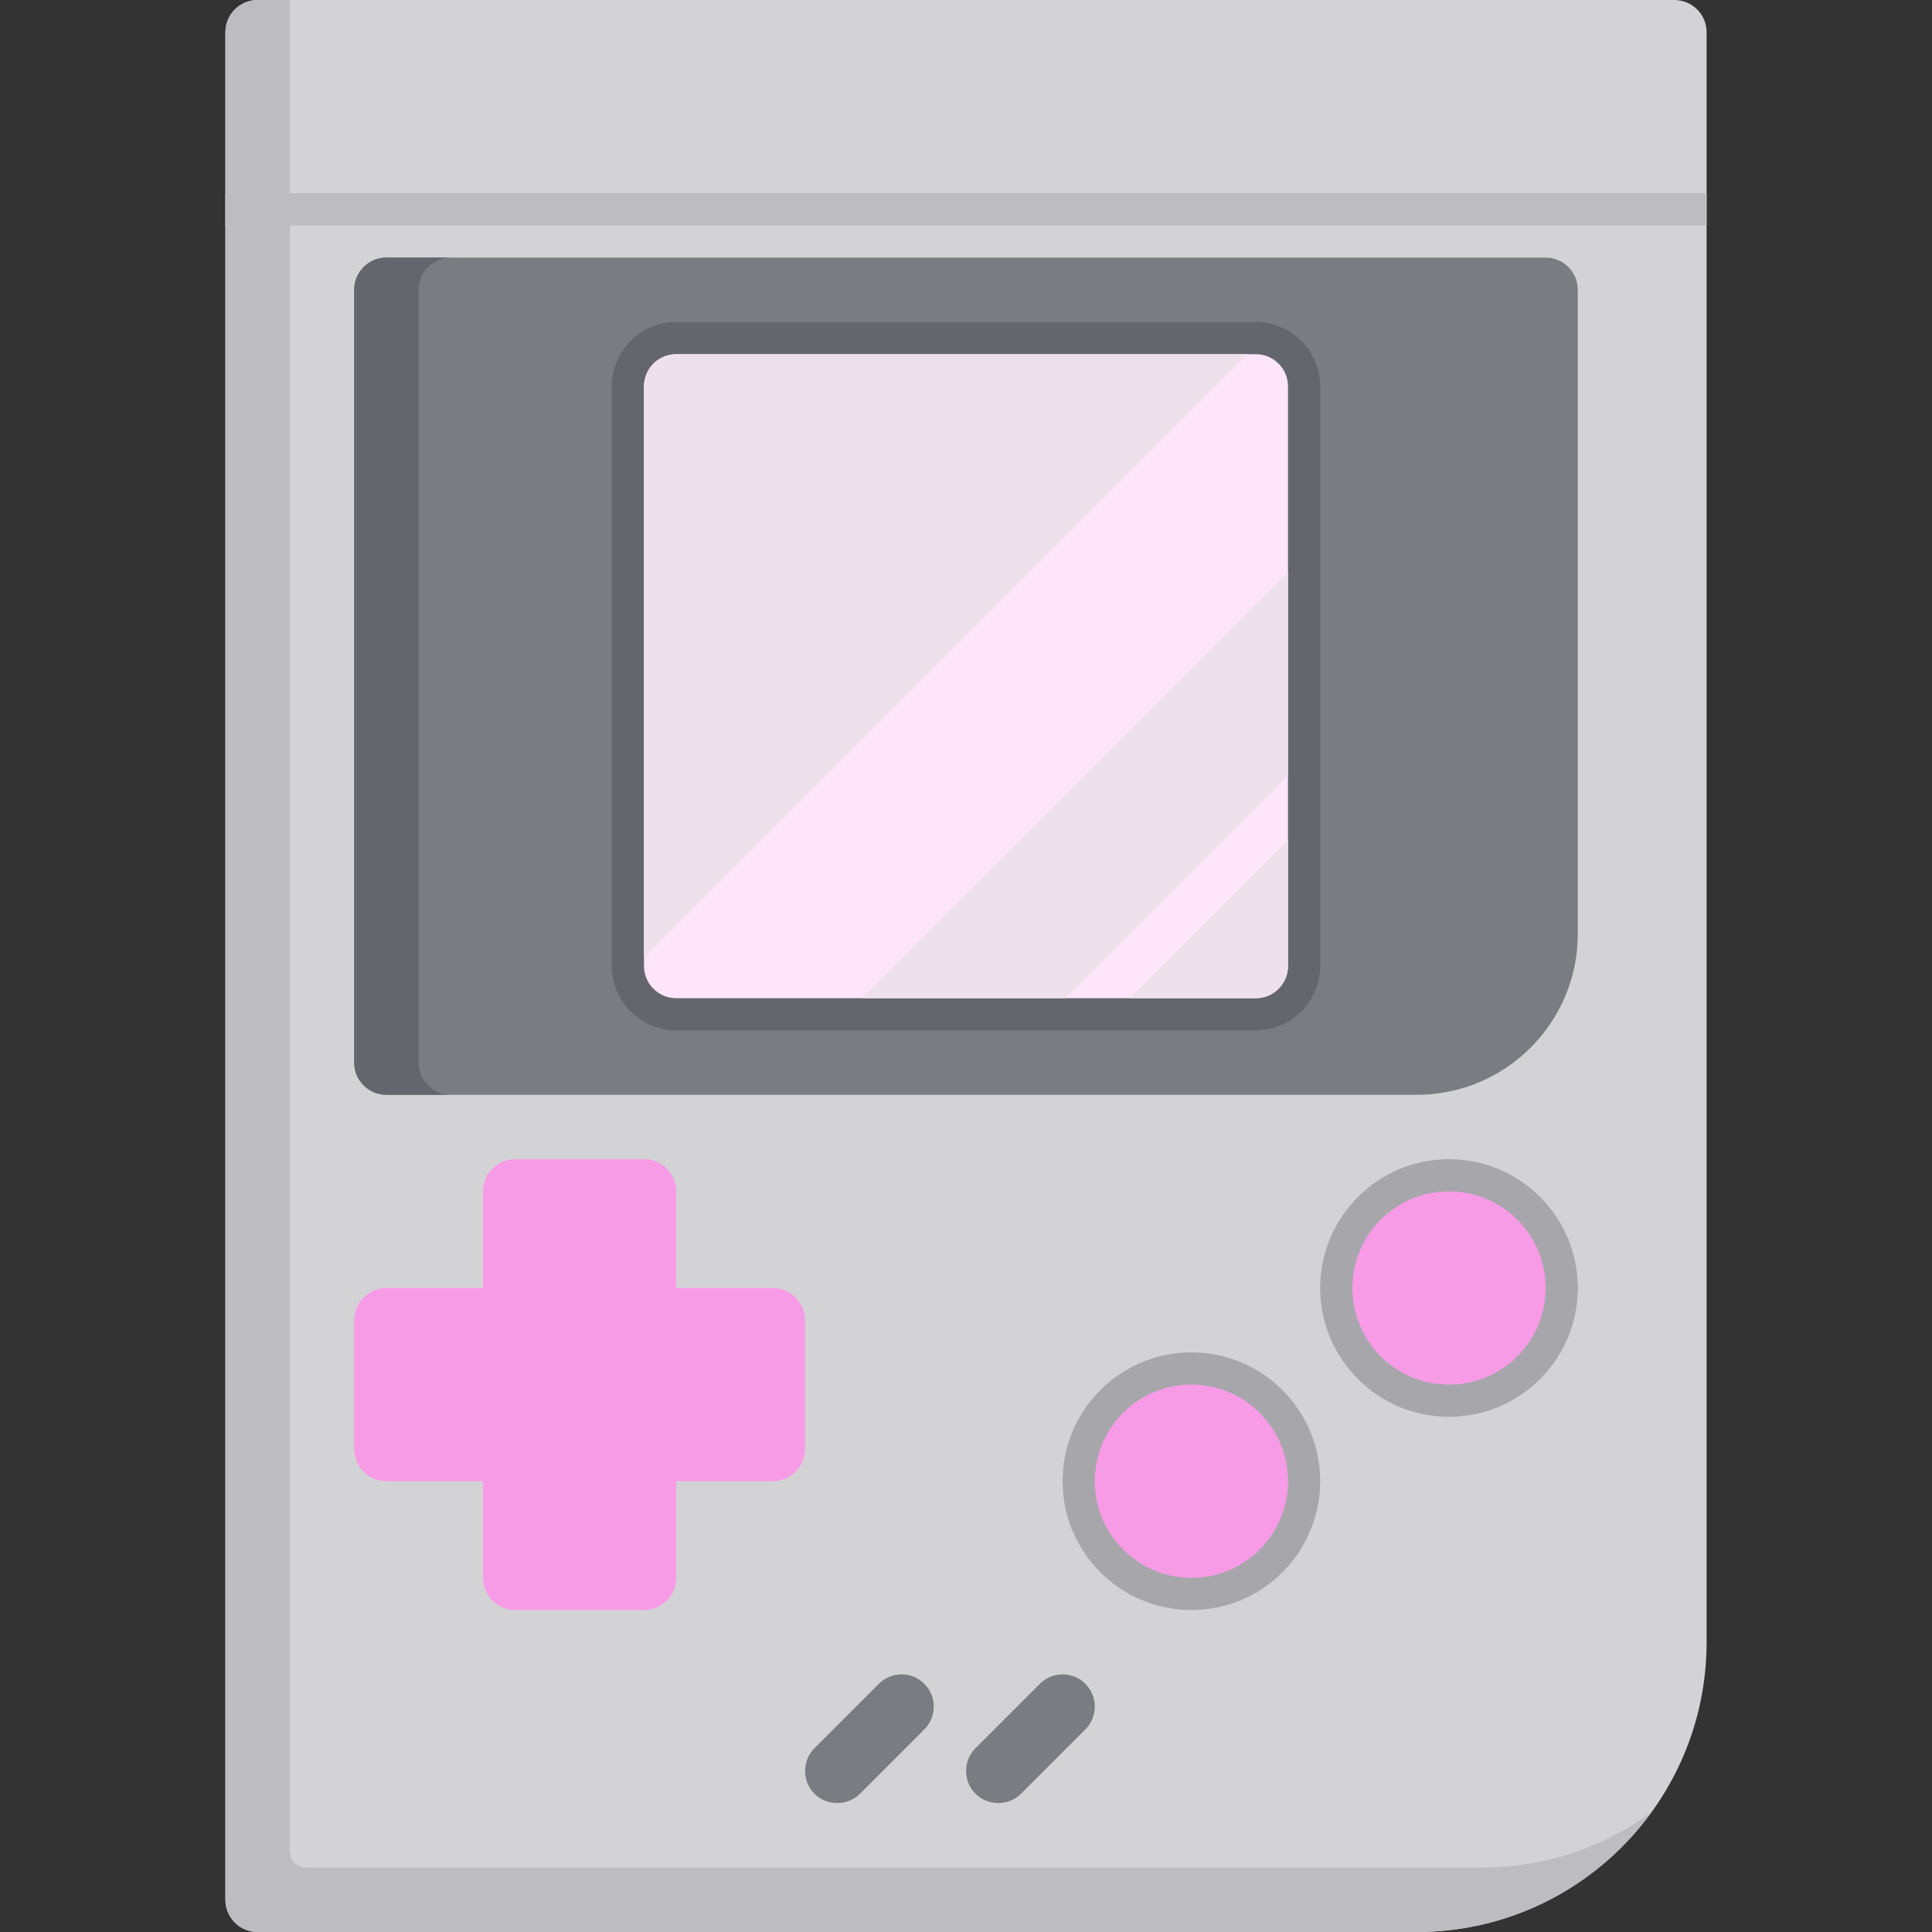
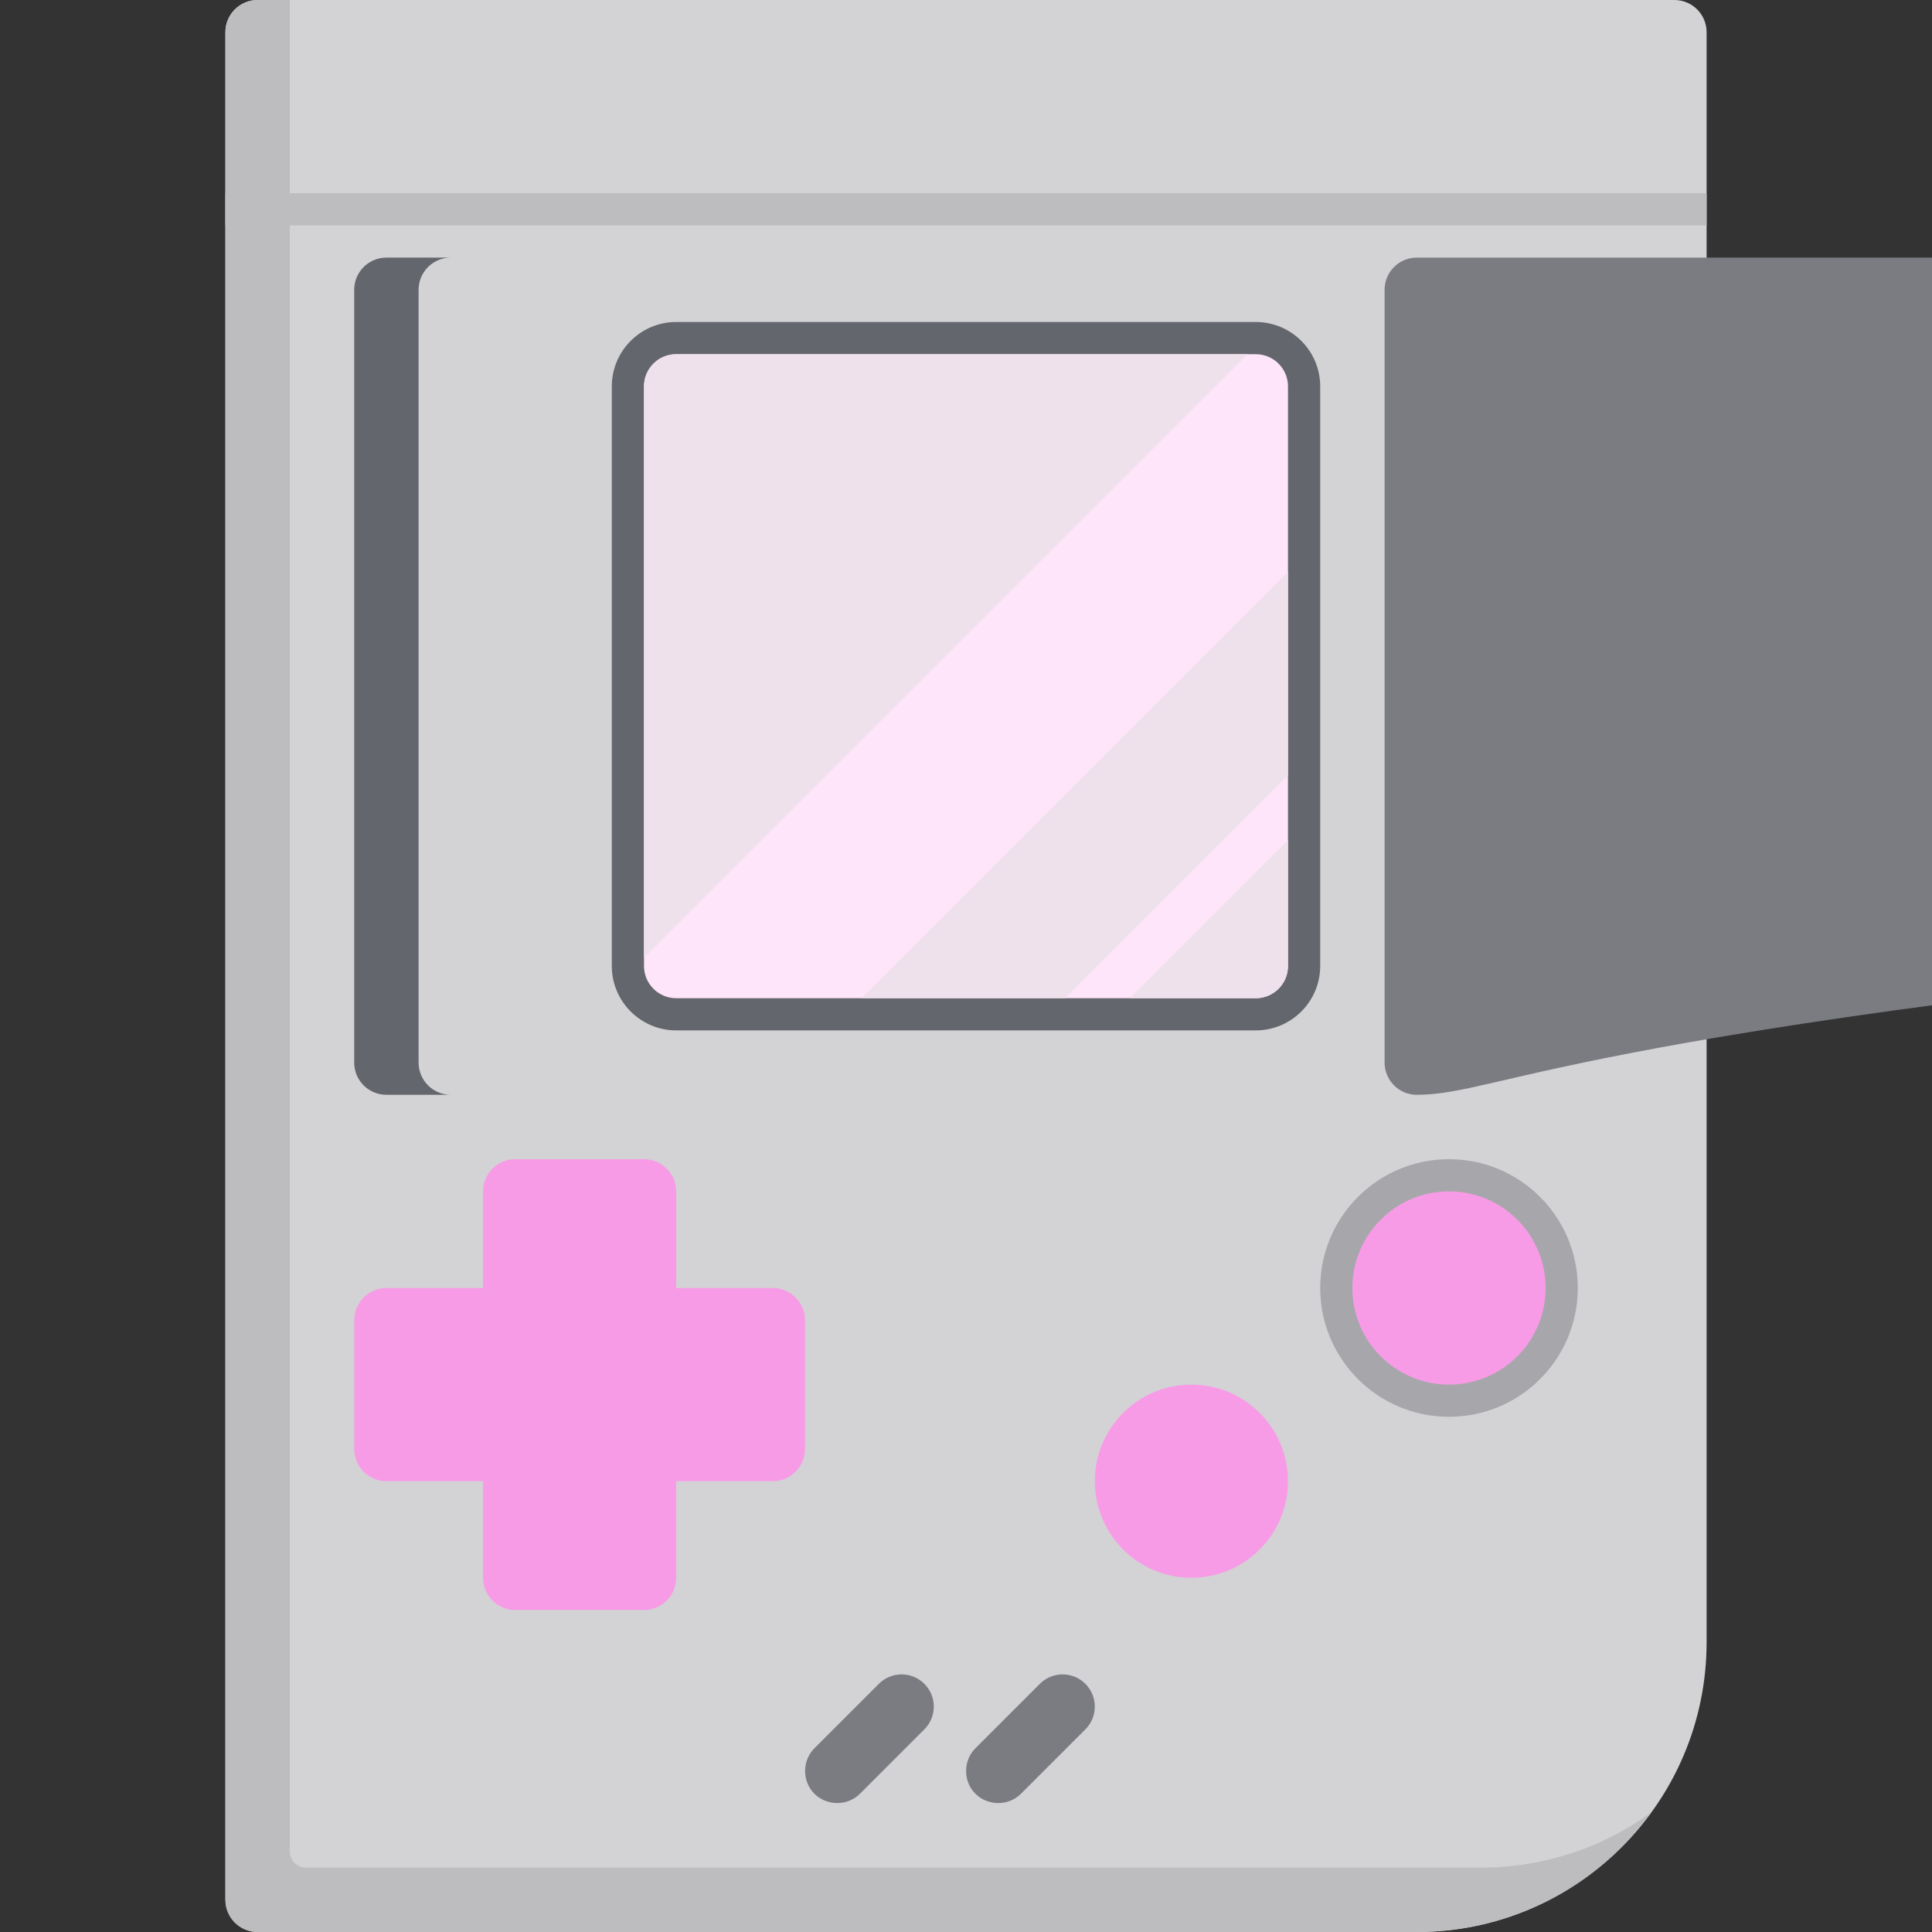
<svg xmlns="http://www.w3.org/2000/svg" version="1.1" id="Layer_1" viewBox="0 0 512 512" xml:space="preserve" width="800px" height="800px" fill="#000000">
  <rect x="0" y="0" width="512" height="512" fill="#333333" stroke="none" />
  <g id="SVGRepo_bgCarrier" stroke-width="0" />
  <g id="SVGRepo_tracerCarrier" stroke-linecap="round" stroke-linejoin="round" />
  <g id="SVGRepo_iconCarrier">
    <path style="fill:#D3D3D5;" d="M375.467,512h-307.2c-4.713,0-8.533-3.821-8.533-8.533V8.533C59.733,3.821,63.554,0,68.267,0h375.467 c4.713,0,8.533,3.821,8.533,8.533V435.2C452.267,477.615,417.882,512,375.467,512z" />
    <g>
      <path style="fill:#BDBDC0;" d="M392.533,494.933H81.067c-2.356,0-4.267-1.91-4.267-4.267V0h-8.533 c-4.713,0-8.533,3.821-8.533,8.533v494.933c0,4.713,3.821,8.533,8.533,8.533h307.2c25.564,0,48.195-12.501,62.156-31.711 C424.958,489.491,409.386,494.933,392.533,494.933z" />
      <rect x="59.733" y="51.2" style="fill:#BDBDC0;" width="392.533" height="8.533" />
    </g>
-     <path style="fill:#7A7C82;" d="M375.467,290.133H102.4c-4.713,0-8.533-3.821-8.533-8.533V76.8c0-4.713,3.821-8.533,8.533-8.533 h307.2c4.713,0,8.533,3.821,8.533,8.533v170.667C418.133,271.03,399.03,290.133,375.467,290.133z" />
+     <path style="fill:#7A7C82;" d="M375.467,290.133c-4.713,0-8.533-3.821-8.533-8.533V76.8c0-4.713,3.821-8.533,8.533-8.533 h307.2c4.713,0,8.533,3.821,8.533,8.533v170.667C418.133,271.03,399.03,290.133,375.467,290.133z" />
    <g>
      <path style="fill:#64666D;" d="M110.933,281.6V76.8c0-4.713,3.821-8.533,8.533-8.533H102.4c-4.713,0-8.533,3.821-8.533,8.533v204.8 c0,4.713,3.821,8.533,8.533,8.533h17.067C114.754,290.133,110.933,286.313,110.933,281.6z" />
      <path style="fill:#64666D;" d="M179.2,273.067c-9.41,0-17.067-7.657-17.067-17.067V102.4c0-9.41,7.657-17.067,17.067-17.067h153.6 c9.41,0,17.067,7.657,17.067,17.067V256c0,9.41-7.657,17.067-17.067,17.067H179.2z" />
    </g>
    <path style="fill:#ffe5fa;" d="M332.8,264.533H179.2c-4.713,0-8.533-3.821-8.533-8.533V102.4c0-4.713,3.821-8.533,8.533-8.533h153.6 c4.713,0,8.533,3.821,8.533,8.533V256C341.333,260.713,337.513,264.533,332.8,264.533z" />
    <g>
      <polygon style="fill:#efe1ec;" points="282.311,264.533 341.333,205.511 341.333,151.467 228.267,264.533 " />
      <path style="fill:#efe1ec;" d="M179.2,93.867c-4.713,0-8.533,3.821-8.533,8.533v151.467l160-160H179.2z" />
      <path style="fill:#efe1ec;" d="M332.8,264.533c4.713,0,8.533-3.821,8.533-8.533v-33.422l-41.955,41.955H332.8z" />
    </g>
    <path style="fill:#f89be7;" d="M204.8,341.333h-25.6v-25.6c0-4.713-3.821-8.533-8.533-8.533h-34.133 c-4.713,0-8.533,3.821-8.533,8.533v25.6h-25.6c-4.713,0-8.533,3.821-8.533,8.533V384c0,4.713,3.821,8.533,8.533,8.533H128v25.6 c0,4.713,3.821,8.533,8.533,8.533h34.133c4.713,0,8.533-3.821,8.533-8.533v-25.6h25.6c4.713,0,8.533-3.821,8.533-8.533v-34.133 C213.333,345.154,209.513,341.333,204.8,341.333z" />
-     <circle style="fill:#A7A7AB;" cx="315.733" cy="392.533" r="34.133" />
    <circle style="fill:#f89be7;" cx="315.733" cy="392.533" r="25.6" />
    <circle style="fill:#A7A7AB;" cx="384" cy="341.333" r="34.133" />
    <circle style="fill:#f89be7;" cx="384" cy="341.333" r="25.6" />
    <g>
      <path style="fill:#D3D3D5;" d="M415.258,412.477l-17.067-17.067c-3.125-3.124-8.19-3.124-11.314,0 c-3.124,3.124-3.124,8.19,0,11.313l17.067,17.067c3.254,3.253,8.748,3.035,11.74-0.459 C418.363,420.201,418.17,415.389,415.258,412.477z" />
      <path style="fill:#D3D3D5;" d="M381.124,412.477c-3.125-3.124-8.19-3.124-11.314,0c-3.124,3.124-3.124,8.19,0,11.313l17.067,17.067 c3.254,3.253,8.748,3.035,11.74-0.459c2.681-3.131,2.487-7.942-0.425-10.854L381.124,412.477z" />
      <path style="fill:#D3D3D5;" d="M364.058,429.543c-3.125-3.124-8.19-3.124-11.314,0c-3.124,3.124-3.124,8.19,0,11.313l17.067,17.067 c3.351,3.35,9.007,3.011,11.874-0.747c2.406-3.154,2.282-7.727-0.559-10.566L364.058,429.543z" />
      <path style="fill:#D3D3D5;" d="M346.991,446.61c-3.125-3.124-8.19-3.124-11.314,0c-3.124,3.124-3.124,8.19,0,11.313l17.067,17.067 c3.254,3.253,8.748,3.035,11.74-0.459c2.681-3.131,2.487-7.942-0.425-10.854L346.991,446.61z" />
    </g>
    <g>
      <path style="fill:#7A7C82;" d="M287.634,446.233c-3.333-3.332-8.735-3.332-12.068,0l-17.067,17.067 c-3.081,3.081-3.311,8.145-0.524,11.493c3.167,3.805,9.092,4.074,12.592,0.575l17.067-17.067 C290.966,454.969,290.966,449.565,287.634,446.233z" />
      <path style="fill:#7A7C82;" d="M232.899,446.233l-17.067,17.067c-3.082,3.081-3.311,8.145-0.524,11.493 c3.167,3.804,9.091,4.074,12.591,0.575l17.067-17.067c3.333-3.332,3.333-8.735,0-12.067 C241.635,442.9,236.231,442.9,232.899,446.233z" />
    </g>
  </g>
</svg>